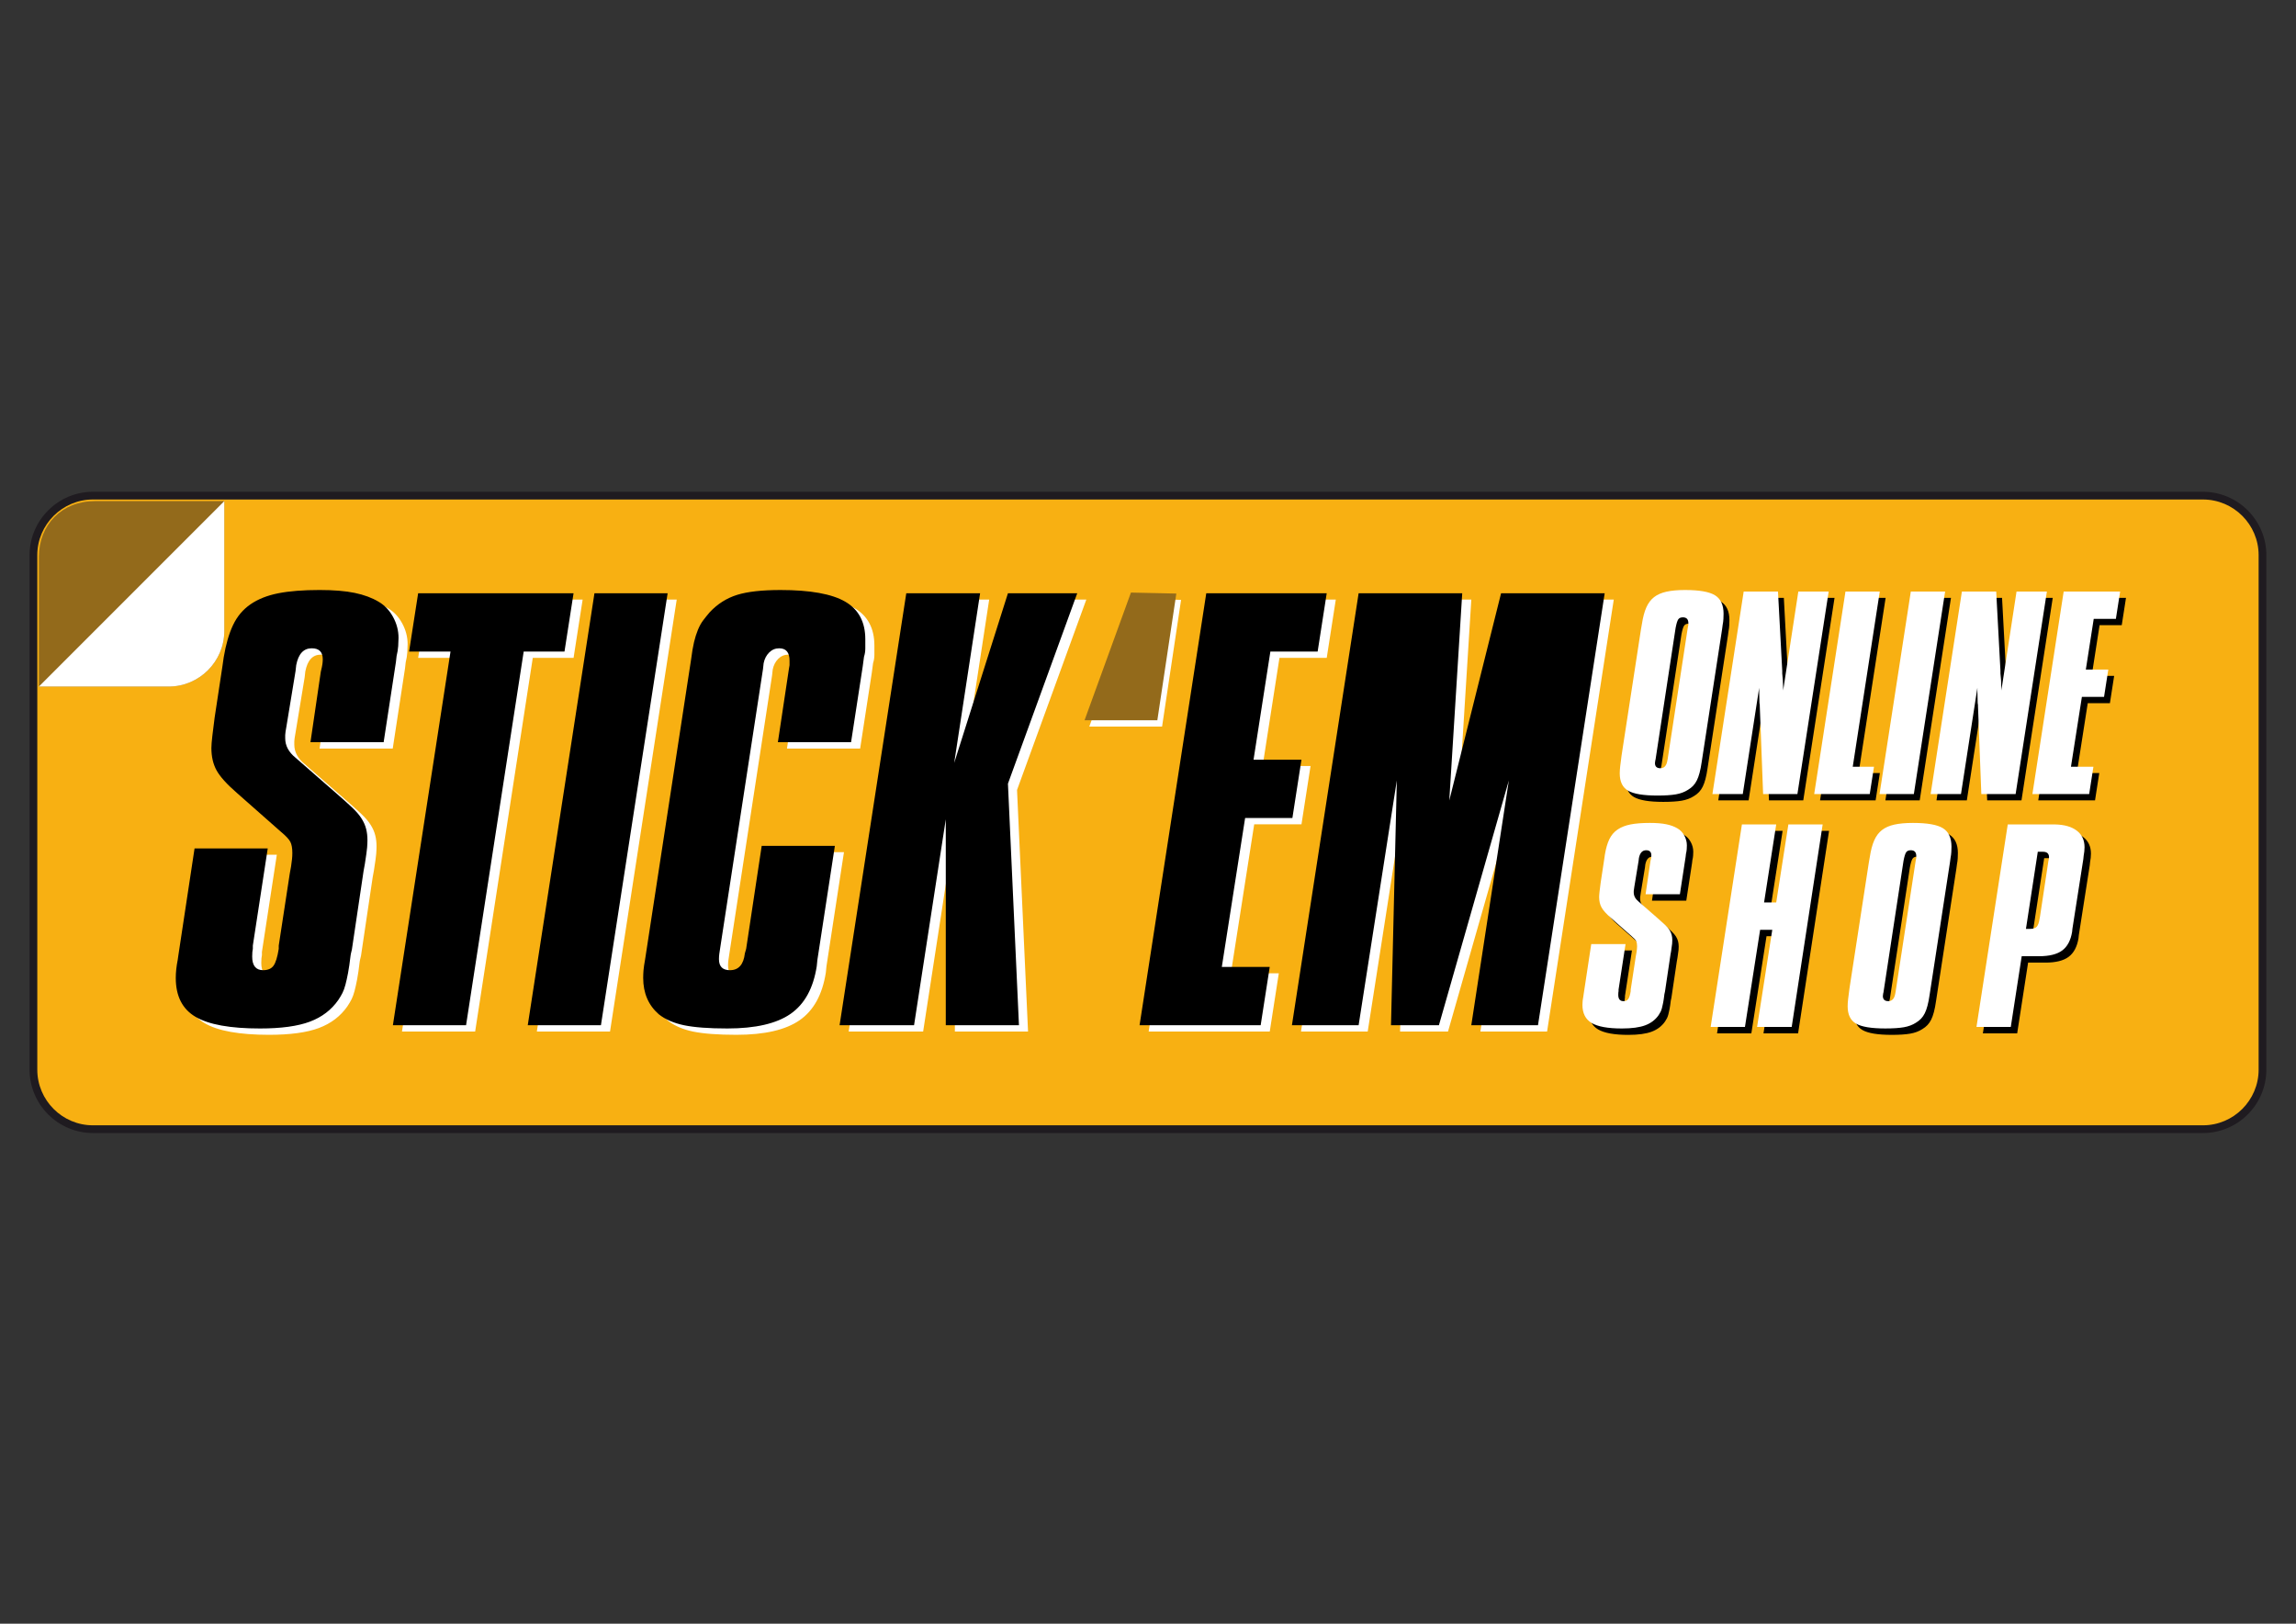
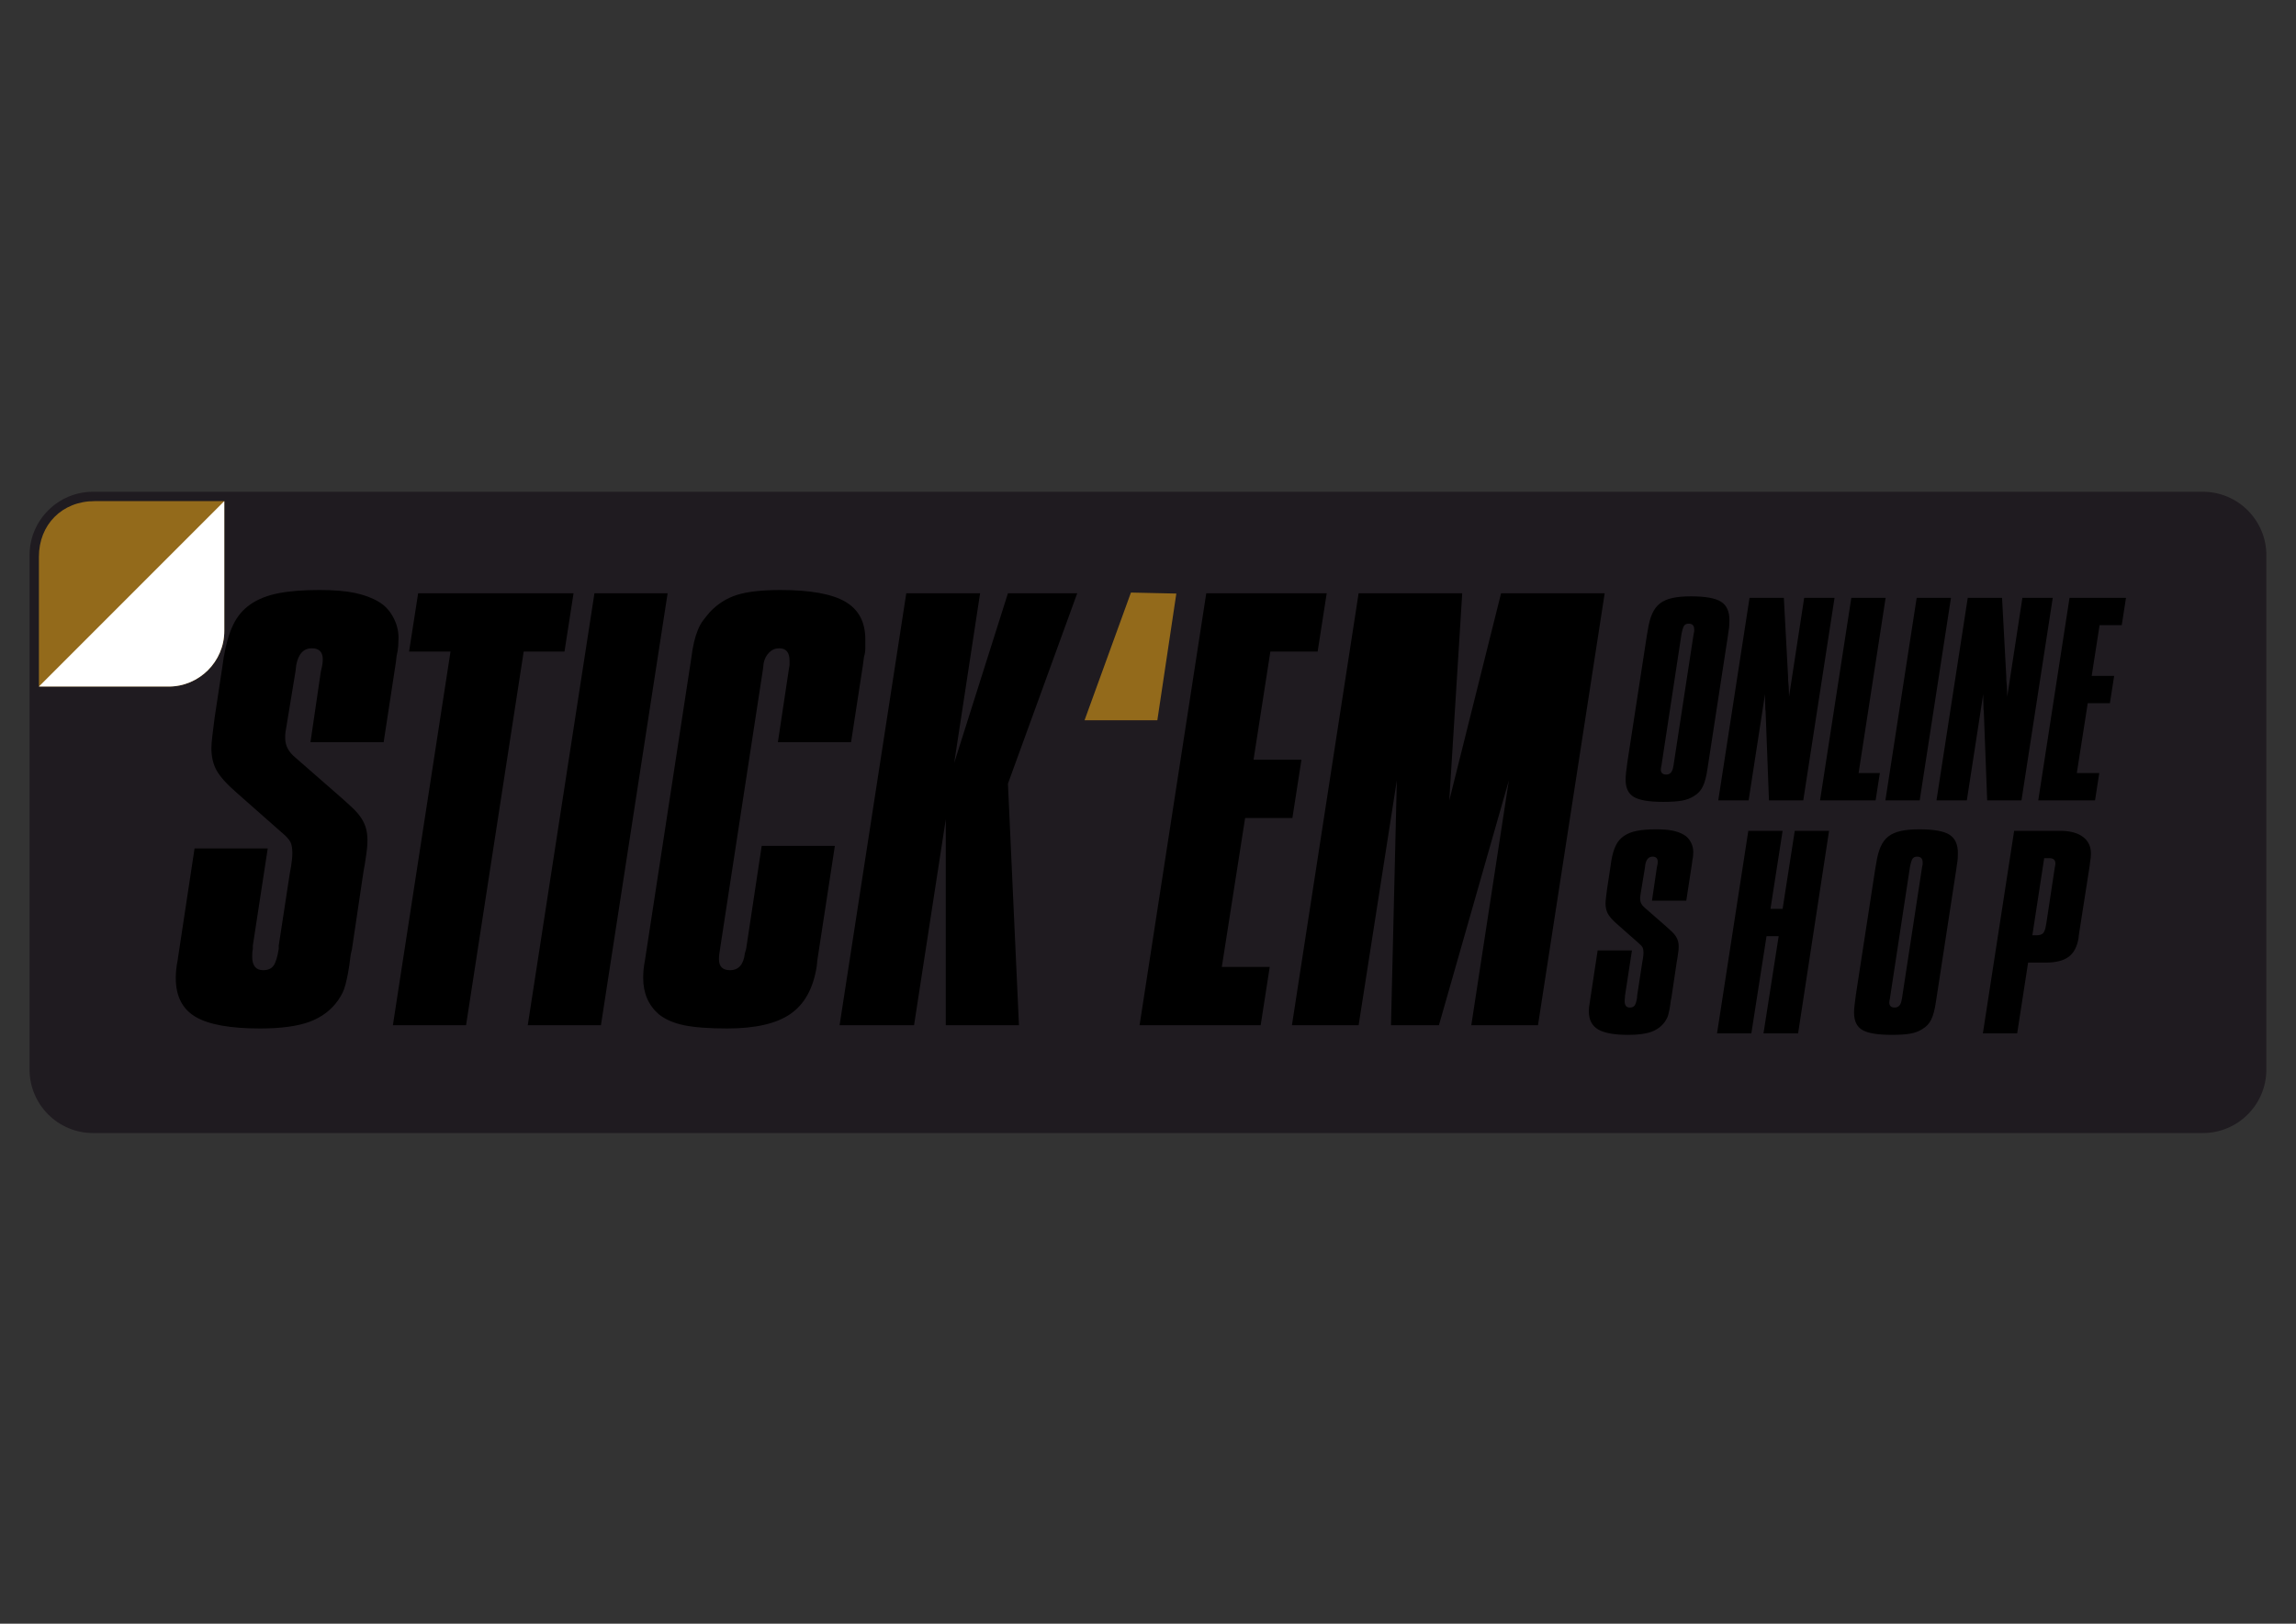
<svg xmlns="http://www.w3.org/2000/svg" xml:space="preserve" width="297mm" height="210mm" style="shape-rendering:geometricPrecision; text-rendering:geometricPrecision; image-rendering:optimizeQuality; fill-rule:evenodd; clip-rule:evenodd" viewBox="0 0 29700 21000">
  <rect x="0" y="0" width="29700" height="21000" fill="#333333" stroke="none" />
  <defs>
    <style type="text/css">  .fil1 {fill:#F8B012} .fil6 {fill:#936A1B} .fil4 {fill:#936A1B} .fil0 {fill:#1F1B20} .fil5 {fill:white} .fil2 {fill:black;fill-rule:nonzero} .fil3 {fill:white;fill-rule:nonzero}  </style>
  </defs>
  <g id="Слой_x0020_1">
    <g id="_3002358732464">
      <path class="fil0" d="M1201.92 6360.32l27295.1 0c450.88,0 819.43,368.54 819.43,819.42l0 6654.79c0,450.88 -368.55,819.42 -819.43,819.42l-27295.1 0c-450.88,0 -819.43,-368.54 -819.43,-819.42l0 -6654.79c0,-450.88 368.55,-819.42 819.43,-819.42z" />
-       <path class="fil1" d="M1201.92 6460.32l27295.1 0c395.69,0 719.43,323.74 719.43,719.42l0 6654.79c0,395.68 -323.74,719.42 -719.43,719.42l-27295.1 0c-395.69,0 -719.43,-323.74 -719.43,-719.42l0 -6654.79c0,-395.68 323.74,-719.42 719.43,-719.42z" />
      <path class="fil2" d="M21110.06 12292.74l-90.32 589.02 0 19.64c-2.61,10.47 -3.92,26.17 -3.92,47.12 0,54.97 22.25,82.46 66.75,82.46 28.8,0 49.74,-9.16 62.83,-27.49 13.09,-18.32 23.56,-52.36 31.42,-102.09l0 -19.64 66.75 -435.88 7.86 -43.19c2.62,-18.33 4.58,-33.38 5.89,-45.16 1.31,-11.78 1.96,-24.21 1.96,-37.3 0,-28.8 -3.93,-51.05 -11.78,-66.76 -7.85,-15.71 -27.49,-36.65 -58.9,-62.83l-267.03 -235.61c-60.21,-52.36 -100.78,-97.51 -121.73,-135.47 -20.94,-37.96 -31.41,-83.12 -31.41,-135.48 0,-15.71 1.96,-40.58 5.89,-74.61 3.93,-34.03 8.51,-70.68 13.74,-109.95l47.12 -310.22 7.86 -54.97c13.09,-78.54 32.07,-143.99 56.94,-196.34 24.87,-52.36 60.21,-94.25 106.02,-125.66 45.81,-31.42 102.1,-53.67 168.85,-66.76 66.76,-13.09 149.88,-19.63 249.36,-19.63 86.39,0 157.72,5.89 214.01,17.67 56.28,11.78 104.06,29.45 143.33,53.01 36.65,20.94 66.1,51.7 88.35,92.28 22.25,40.58 33.38,83.12 33.38,127.62 0,13.09 -0.66,29.45 -1.96,49.09 -1.31,19.63 -4.59,39.92 -9.82,60.86l-3.93 35.34 -74.61 486.93 -443.73 0 62.83 -428.02c5.24,-20.95 8.51,-36.65 9.82,-47.13 1.31,-10.47 1.96,-19.63 1.96,-27.48 0,-44.51 -22.25,-66.76 -66.75,-66.76 -49.74,0 -81.16,34.03 -94.25,102.1l-3.93 35.34 -54.97 333.78c-5.24,28.8 -7.85,47.12 -7.85,54.97 0,5.24 0,11.79 0,19.64 0,44.5 20.94,83.77 62.82,117.8l247.39 215.98c39.27,34.03 71.34,62.83 96.21,86.39 24.87,23.56 43.85,45.81 56.94,66.75 13.09,20.95 22.25,41.89 27.49,62.83 5.23,20.95 7.85,43.2 7.85,66.76 0,13.09 -0.65,28.14 -1.96,45.16 -1.31,17.01 -5.89,50.39 -13.75,100.13l-7.85 43.2 -70.68 475.14c-5.24,20.95 -7.86,32.73 -7.86,35.34 -5.23,44.51 -10.47,80.5 -15.7,107.99 -5.24,27.49 -10.47,51.05 -15.71,70.68 -5.24,19.64 -11.13,36 -17.67,49.09 -6.55,13.09 -15.05,27.49 -25.52,43.19 -41.89,60.22 -99.48,104.06 -172.79,131.55 -73.3,27.49 -174.08,41.23 -302.36,41.23 -180.63,0 -310.87,-23.56 -390.72,-70.68 -79.84,-47.12 -119.77,-125.66 -119.77,-235.61 0,-34.03 3.93,-70.68 11.78,-109.95l3.93 -27.49 98.17 -647.92 443.73 0zm1505.28 -1547.17l443.73 0 -157.07 1009.19 157.07 0 157.07 -1009.19 443.74 0 -400.54 2619.19 -447.66 0 196.34 -1256.58 -157.07 0 -196.34 1256.58 -443.73 0 404.46 -2619.19zm2247.45 471.22c5.24,-20.94 7.86,-34.03 7.86,-39.27 0,-7.85 0,-15.71 0,-23.56 0,-49.74 -23.56,-74.61 -70.68,-74.61 -28.8,0 -49.09,9.16 -60.87,27.49 -11.78,18.32 -22.91,54.97 -33.38,109.95l-259.17 1700.31 -3.93 15.71c0,5.24 -0.65,10.47 -1.96,15.71 -1.31,5.23 -1.96,10.47 -1.96,15.7 0,44.51 23.56,66.76 70.68,66.76 49.74,0 79.85,-34.03 90.32,-102.1l3.92 -19.63 259.17 -1692.46zm-604.73 15.71l11.78 -66.76c13.09,-86.39 32.07,-157.73 56.94,-214.01 24.87,-56.29 58.25,-100.79 100.14,-133.51 41.88,-32.73 95.55,-56.29 161,-70.69 65.44,-14.39 145.29,-21.59 239.53,-21.59 185.87,0 315.46,22.9 388.76,68.72 73.3,45.81 109.95,125 109.95,237.57 0,18.32 -0.66,40.58 -1.96,66.75 -1.31,26.18 -4.59,52.36 -9.82,78.54l-7.85 58.9 -255.25 1661.05 -7.85 51.05c-7.86,54.97 -17.02,102.09 -27.49,141.36 -10.47,39.27 -22.25,71.99 -35.34,98.17 -13.09,26.18 -28.8,49.09 -47.12,68.72 -18.33,19.64 -40.58,37.31 -66.76,53.01 -44.5,28.8 -96.86,48.44 -157.07,58.91 -60.21,10.47 -140.06,15.7 -239.54,15.7 -180.63,0 -306.94,-20.94 -378.94,-62.83 -71.99,-41.88 -107.98,-116.49 -107.98,-223.82 0,-26.18 1.96,-56.94 5.89,-92.28 3.92,-35.35 9.81,-81.81 17.67,-139.41l251.31 -1633.55zm2062.89 863.9l19.64 0c41.89,0 71.34,-9.17 88.35,-27.49 17.02,-18.33 29.45,-53.67 37.31,-106.02l3.92 -19.64 109.95 -726.46 3.93 -15.71c0,-5.23 0.66,-10.47 1.97,-15.71 1.3,-5.23 1.96,-10.47 1.96,-15.7 0,-47.12 -26.18,-70.69 -78.54,-70.69l-23.56 0 -43.19 0 -153.15 997.42 31.41 0zm-267.02 -1350.83l537.98 0 74.61 0c120.42,2.62 214.01,29.45 280.76,80.5 66.76,51.05 100.14,122.39 100.14,214.01 0,34.03 -3.93,71.99 -11.78,113.88l-3.93 39.27 -141.37 903.17 -3.92 39.27c-18.33,109.95 -60.87,189.79 -127.62,239.53 -66.76,49.74 -166.89,74.61 -300.41,74.61l-66.75 0 -157.08 0 -141.36 914.95 -443.73 0 404.46 -2619.19z" />
-       <path class="fil3" d="M3580.84 11054.82l-192.66 1256.46 0 41.88c-5.58,22.33 -8.37,55.84 -8.37,100.51 0,117.27 47.46,175.91 142.39,175.91 61.43,0 106.11,-19.55 134.03,-58.64 27.92,-39.09 50.26,-111.68 67.01,-217.78l0 -41.88 142.4 -929.78 16.75 -92.14c5.58,-39.09 9.77,-71.2 12.56,-96.33 2.8,-25.13 4.19,-51.66 4.19,-79.58 0,-61.42 -8.37,-108.89 -25.13,-142.4 -16.75,-33.5 -58.63,-78.18 -125.64,-134.02l-569.6 -502.58c-128.43,-111.69 -214.99,-208.01 -259.66,-288.99 -44.68,-80.97 -67.02,-177.3 -67.02,-288.98 0,-33.51 4.19,-86.56 12.57,-159.15 8.38,-72.6 18.15,-150.78 29.32,-234.54l100.51 -661.73 16.76 -117.27c27.92,-167.53 68.4,-307.14 121.45,-418.82 53.05,-111.69 128.44,-201.04 226.17,-268.05 97.72,-67.01 217.78,-114.47 360.18,-142.4 142.4,-27.92 319.7,-41.88 531.9,-41.88 184.28,0 336.45,12.57 456.51,37.7 120.06,25.13 221.98,62.82 305.74,113.08 78.18,44.67 141,110.29 188.47,196.84 47.47,86.56 71.2,177.3 71.2,272.23 0,27.93 -1.4,62.83 -4.19,104.71 -2.79,41.88 -9.77,85.16 -20.94,129.83l-8.38 75.39 -159.15 1038.67 -946.53 0 134.02 -913.02c11.17,-44.68 18.15,-78.18 20.94,-100.52 2.8,-22.34 4.19,-41.88 4.19,-58.63 0,-94.94 -47.46,-142.4 -142.4,-142.4 -106.1,0 -173.11,72.59 -201.03,217.78l-8.38 75.39 -117.27 711.99c-11.16,61.43 -16.75,100.52 -16.75,117.27 0,11.17 0,25.13 0,41.88 0,94.94 44.68,178.7 134.02,251.3l527.72 460.7c83.76,72.59 152.17,134.02 205.22,184.28 53.05,50.25 93.53,97.72 121.45,142.39 27.93,44.68 47.47,89.35 58.64,134.03 11.17,44.67 16.75,92.14 16.75,142.4 0,27.92 -1.39,60.03 -4.19,96.32 -2.79,36.3 -12.56,107.5 -29.31,213.6l-16.76 92.14 -150.77 1013.54c-11.17,44.68 -16.75,69.81 -16.75,75.39 -11.17,94.93 -22.34,171.72 -33.51,230.35 -11.17,58.64 -22.34,108.89 -33.5,150.78 -11.17,41.88 -23.74,76.78 -37.7,104.7 -13.96,27.92 -32.11,58.64 -54.45,92.14 -89.34,128.44 -212.2,221.98 -368.56,280.61 -156.35,58.63 -371.35,87.95 -644.98,87.95 -385.31,0 -663.13,-50.26 -833.45,-150.77 -170.32,-100.52 -255.48,-268.05 -255.48,-502.59 0,-72.59 8.38,-150.77 25.13,-234.53l8.38 -58.64 209.41 -1382.1 946.53 0zm2364.43 -2546.42l-536.09 0 117.27 -753.88 2010.33 0 -117.27 753.88 -527.71 0 -745.5 4833.17 -946.53 0 745.5 -4833.17zm1861.84 -753.88l946.53 0 -862.77 5587.05 -946.53 0 862.77 -5587.05zm2883.76 4741.04l-8.37 83.76c-44.68,284.8 -157.76,490.02 -339.25,615.66 -181.49,125.65 -453.72,188.47 -816.69,188.47 -240.13,0 -427.2,-13.96 -561.22,-41.88 -134.02,-27.92 -242.92,-75.39 -326.68,-142.4 -134.02,-117.27 -201.03,-273.63 -201.03,-469.08 0,-33.5 1.39,-67.01 4.18,-100.51 2.8,-33.51 9.78,-80.97 20.95,-142.4l594.72 -3878.26c11.17,-89.35 23.73,-163.34 37.69,-221.98 13.96,-58.63 30.72,-111.68 50.26,-159.15 19.55,-47.47 41.88,-87.95 67.01,-121.46 25.13,-33.5 54.45,-69.8 87.95,-108.89 100.52,-106.1 217.79,-180.09 351.81,-221.97 134.02,-41.89 321.1,-62.83 561.22,-62.83 385.31,0 664.53,50.26 837.64,150.78 173.11,100.51 259.66,262.46 259.66,485.83 0,39.09 0,78.18 0,117.27 0,39.09 -5.58,75.38 -16.75,108.89l-16.75 125.65 -150.78 980.03 -946.53 0 142.4 -946.53 8.38 -50.26 0 -58.63c0,-106.1 -44.68,-159.15 -134.02,-159.15 -50.26,0 -93.54,18.15 -129.84,54.44 -36.3,36.3 -60.03,82.37 -71.2,138.21l-8.37 75.39 -552.84 3601.84c-5.59,33.51 -9.78,61.43 -12.57,83.77 -2.79,22.34 -4.19,44.67 -4.19,67.01 0,94.93 47.47,142.4 142.4,142.4 111.69,0 175.91,-72.6 192.66,-217.79l16.75 -58.63 201.03 -1331.85 946.53 0 -226.16 1474.25zm1149.85 -4741.04l954.91 0 -335.06 2194.62 695.24 -2194.62 896.27 0 -896.27 2462.66 142.4 3124.39 -946.53 0 0 -2663.69 -410.44 2663.69 -963.29 0 862.77 -5587.05zm3880.55 0l1558.01 0 -117.27 753.88 -611.48 0 -217.78 1398.85 619.85 0 -117.27 753.88 -611.48 0 -301.55 1926.57 619.85 0 -117.26 753.87 -1566.39 0 862.77 -5587.05zm1970.74 0l1340.22 0 -167.53 2680.45 670.11 -2680.45 1340.22 0 -862.76 5587.05 -862.77 0 485.83 -3166.27 -904.65 3166.27 -619.85 0 75.39 -3166.27 -494.21 3166.27 -862.77 0 862.77 -5587.05z" />
      <path class="fil2" d="M21907.65 8203.5c5.24,-20.95 7.85,-34.03 7.85,-39.27 0,-7.86 0,-15.71 0,-23.57 0,-49.73 -23.56,-74.6 -70.69,-74.6 -28.79,0 -49.08,9.16 -60.85,27.49 -11.79,18.33 -22.92,54.97 -33.39,109.95l-259.16 1700.31 -3.93 15.71c0,5.24 -0.66,10.47 -1.97,15.7 -1.31,5.25 -1.95,10.48 -1.95,15.72 0,44.5 23.55,66.75 70.67,66.75 49.75,0 79.85,-34.03 90.32,-102.09l3.92 -19.64 259.18 -1692.46zm-604.73 15.7l11.78 -66.75c13.09,-86.39 32.06,-157.73 56.94,-214.01 24.87,-56.29 58.25,-100.79 100.13,-133.52 41.89,-32.72 95.56,-56.28 161,-70.67 65.45,-14.41 145.29,-21.61 239.53,-21.61 185.88,0 315.47,22.91 388.76,68.72 73.31,45.82 109.95,125.01 109.95,237.57 0,18.33 -0.65,40.59 -1.96,66.77 -1.3,26.18 -4.58,52.36 -9.81,78.53l-7.85 58.91 -255.26 1661.04 -7.85 51.04c-7.85,54.98 -17.02,102.11 -27.49,141.38 -10.46,39.26 -22.25,71.99 -35.34,98.17 -13.09,26.18 -28.79,49.08 -47.12,68.72 -18.32,19.63 -40.57,37.3 -66.75,53 -44.51,28.8 -96.87,48.44 -157.08,58.92 -60.21,10.46 -140.06,15.7 -239.53,15.7 -180.64,0 -306.95,-20.95 -378.94,-62.83 -72,-41.89 -107.99,-116.49 -107.99,-223.83 0,-26.18 1.96,-56.94 5.89,-92.28 3.92,-35.34 9.82,-81.81 17.67,-139.4l251.32 -1633.57zm1328.34 -486.92l443.72 0 54.98 1024.91 0 35.33 7.86 86.39c0,20.95 0.65,39.93 1.96,56.94 1.31,17.02 1.97,33.38 1.97,49.09l0 27.49 196.34 -1280.15 392.68 0 -404.47 2619.19 -443.72 0 -43.2 -1138.77c0,-2.62 0,-6.56 0,-11.79 0,-7.85 -1.31,-17.01 -3.93,-27.49 0,-23.55 -0.66,-51.04 -1.96,-82.46 -1.31,-31.42 -1.96,-57.6 -1.96,-78.53l0 -35.35 -212.06 1374.39 -392.68 0 404.47 -2619.19zm1316.55 0l443.72 0 -349.48 2265.78 274.88 0 -54.98 353.41 -718.61 0 404.47 -2619.19zm845.33 0l443.73 0 -404.47 2619.19 -443.73 0 404.47 -2619.19zm660.78 0l443.72 0 54.98 1024.91 0 35.33 7.86 86.39c0,20.95 0.65,39.93 1.96,56.94 1.31,17.02 1.97,33.38 1.97,49.09l0 27.49 196.34 -1280.15 392.68 0 -404.47 2619.19 -443.72 0 -43.2 -1138.77c0,-2.62 0,-6.56 0,-11.79 0,-7.85 -1.31,-17.01 -3.93,-27.49 0,-23.55 -0.66,-51.04 -1.96,-82.46 -1.31,-31.42 -1.96,-57.6 -1.96,-78.53l0 -35.35 -212.06 1374.39 -392.68 0 404.47 -2619.19zm1316.55 0l730.39 0 -54.98 353.42 -286.66 0 -102.09 655.77 290.58 0 -54.98 353.42 -286.65 0 -141.37 903.17 290.58 0 -54.97 353.41 -734.32 0 404.47 -2619.19z" />
      <path class="fil4" d="M1222.75 6481.33l1678.65 0 0 1678.66c0,395.68 -323.73,719.42 -719.42,719.42l-1678.65 0 0 -1678.67c0,-414.15 298.46,-719.41 719.42,-719.41z" />
-       <path class="fil5" d="M2901.41 6481.34l0 1678.62c0,395.71 -323.74,719.45 -719.42,719.45l-1678.65 0 2398.07 -2398.07z" />
-       <polygon class="fil5" points="14690.63,7745.64 15277.86,7758.54 15032.13,9397.39 14090.49,9397.39 " />
+       <path class="fil5" d="M2901.41 6481.34l0 1678.62c0,395.71 -323.74,719.45 -719.42,719.45l-1678.65 0 2398.07 -2398.07" />
      <path class="fil2" d="M3463.28 10973.01l-192.66 1256.46 0 41.88c-5.58,22.34 -8.37,55.84 -8.37,100.51 0,117.27 47.46,175.91 142.39,175.91 61.43,0 106.1,-19.55 134.03,-58.64 27.92,-39.09 50.25,-111.68 67.01,-217.78l0 -41.88 142.39 -929.78 16.76 -92.14c5.58,-39.09 9.77,-71.2 12.56,-96.33 2.79,-25.13 4.19,-51.65 4.19,-79.57 0,-61.43 -8.38,-108.9 -25.13,-142.4 -16.75,-33.51 -58.63,-78.18 -125.64,-134.02l-569.6 -502.59c-128.44,-111.68 -214.99,-208.01 -259.67,-288.98 -44.67,-80.97 -67.01,-177.3 -67.01,-288.99 0,-33.5 4.19,-86.55 12.57,-159.15 8.37,-72.59 18.15,-150.77 29.32,-234.54l100.51 -661.73 16.76 -117.27c27.92,-167.53 68.4,-307.13 121.45,-418.82 53.05,-111.68 128.44,-201.03 226.16,-268.04 97.73,-67.01 217.79,-114.48 360.19,-142.4 142.4,-27.92 319.7,-41.88 531.9,-41.88 184.28,0 336.45,12.56 456.51,37.69 120.06,25.13 221.97,62.83 305.74,113.08 78.18,44.68 141,110.29 188.47,196.85 47.46,86.55 71.19,177.3 71.19,272.23 0,27.92 -1.39,62.82 -4.18,104.71 -2.8,41.88 -9.78,85.16 -20.94,129.83l-8.38 75.39 -159.15 1038.67 -946.53 0 134.02 -913.03c11.17,-44.67 18.15,-78.18 20.94,-100.51 2.79,-22.34 4.19,-41.89 4.19,-58.64 0,-94.93 -47.47,-142.4 -142.4,-142.4 -106.1,0 -173.11,72.6 -201.03,217.79l-8.38 75.39 -117.27 711.99c-11.17,61.42 -16.75,100.51 -16.75,117.27 0,11.16 0,25.13 0,41.88 0,94.93 44.67,178.69 134.02,251.29l527.71 460.7c83.77,72.59 152.17,134.02 205.22,184.28 53.05,50.26 93.54,97.72 121.46,142.4 27.92,44.67 47.47,89.35 58.64,134.02 11.16,44.67 16.75,92.14 16.75,142.4 0,27.92 -1.4,60.03 -4.19,96.33 -2.79,36.29 -12.56,107.49 -29.32,213.59l-16.75 92.14 -150.77 1013.54c-11.17,44.68 -16.76,69.81 -16.76,75.39 -11.16,94.93 -22.33,171.72 -33.5,230.35 -11.17,58.64 -22.34,108.9 -33.51,150.78 -11.17,41.88 -23.73,76.78 -37.69,104.7 -13.96,27.92 -32.11,58.64 -54.45,92.14 -89.35,128.44 -212.2,221.98 -368.56,280.61 -156.36,58.63 -371.35,87.95 -644.98,87.95 -385.31,0 -663.13,-50.26 -833.45,-150.77 -170.32,-100.52 -255.48,-268.05 -255.48,-502.59 0,-72.59 8.38,-150.77 25.13,-234.53l8.38 -58.64 209.41 -1382.1 946.53 0zm2364.43 -2546.42l-536.09 0 117.27 -753.87 2010.33 0 -117.27 753.87 -527.71 0 -745.5 4833.17 -946.53 0 745.5 -4833.17zm1861.84 -753.87l946.53 0 -862.77 5587.04 -946.53 0 862.77 -5587.04zm2883.76 4741.03l-8.38 83.76c-44.67,284.8 -157.75,490.02 -339.24,615.66 -181.49,125.65 -453.72,188.47 -816.7,188.47 -240.12,0 -427.19,-13.96 -561.21,-41.88 -134.02,-27.92 -242.92,-75.39 -326.68,-142.4 -134.02,-117.27 -201.03,-273.63 -201.03,-469.08 0,-33.5 1.39,-67.01 4.18,-100.51 2.8,-33.51 9.78,-80.97 20.95,-142.4l594.72 -3878.26c11.17,-89.35 23.73,-163.34 37.69,-221.97 13.96,-58.64 30.71,-111.69 50.26,-159.15 19.54,-47.47 41.88,-87.96 67.01,-121.46 25.13,-33.51 54.45,-69.8 87.95,-108.89 100.52,-106.1 217.79,-180.1 351.81,-221.98 134.02,-41.88 321.09,-62.82 561.22,-62.82 385.31,0 664.52,50.26 837.63,150.77 173.12,100.52 259.67,262.46 259.67,485.83 0,39.09 0,78.18 0,117.27 0,39.09 -5.58,75.39 -16.75,108.9l-16.75 125.64 -150.78 980.04 -946.53 0 142.4 -946.53 8.38 -50.26 0 -58.64c0,-106.1 -44.68,-159.15 -134.03,-159.15 -50.25,0 -93.53,18.15 -129.83,54.45 -36.3,36.3 -60.03,82.37 -71.2,138.21l-8.38 75.39 -552.84 3601.84c-5.58,33.5 -9.77,61.42 -12.56,83.76 -2.79,22.34 -4.19,44.67 -4.19,67.01 0,94.93 47.47,142.4 142.4,142.4 111.68,0 175.9,-72.6 192.66,-217.79l16.75 -58.63 201.03 -1331.84 946.53 0 -226.16 1474.24zm1149.85 -4741.03l954.9 0 -335.05 2194.61 695.24 -2194.61 896.27 0 -896.27 2462.65 142.4 3124.39 -946.53 0 0 -2663.69 -410.44 2663.69 -963.29 0 862.77 -5587.04zm3880.55 0l1558 0 -117.27 753.87 -611.47 0 -217.79 1398.86 619.86 0 -117.27 753.87 -611.48 0 -301.55 1926.57 619.85 0 -117.27 753.87 -1566.38 0 862.77 -5587.04zm1970.73 0l1340.22 0 -167.53 2680.44 670.11 -2680.44 1340.22 0 -862.77 5587.04 -862.76 0 485.83 -3166.27 -904.65 3166.27 -619.85 0 75.38 -3166.27 -494.2 3166.27 -862.77 0 862.77 -5587.04z" />
      <polygon class="fil6" points="14629.27,7663.83 15216.51,7676.74 14970.78,9315.58 14029.14,9315.58 " />
-       <path class="fil3" d="M21027.31 12209.99l-90.32 589.02 0 19.64c-2.61,10.47 -3.92,26.17 -3.92,47.12 0,54.97 22.25,82.46 66.75,82.46 28.8,0 49.74,-9.16 62.83,-27.49 13.09,-18.32 23.56,-52.36 31.42,-102.09l0 -19.64 66.75 -435.88 7.86 -43.19c2.62,-18.33 4.58,-33.38 5.89,-45.16 1.31,-11.78 1.96,-24.21 1.96,-37.3 0,-28.8 -3.93,-51.05 -11.78,-66.76 -7.85,-15.71 -27.49,-36.65 -58.9,-62.83l-267.03 -235.61c-60.21,-52.36 -100.78,-97.51 -121.73,-135.47 -20.94,-37.96 -31.41,-83.12 -31.41,-135.48 0,-15.71 1.96,-40.58 5.89,-74.61 3.93,-34.03 8.51,-70.68 13.74,-109.95l47.12 -310.22 7.86 -54.97c13.09,-78.54 32.07,-143.99 56.94,-196.34 24.87,-52.36 60.21,-94.25 106.02,-125.66 45.81,-31.42 102.1,-53.67 168.85,-66.76 66.76,-13.09 149.88,-19.63 249.36,-19.63 86.39,0 157.72,5.89 214.01,17.67 56.28,11.78 104.06,29.45 143.33,53.01 36.65,20.94 66.1,51.7 88.35,92.28 22.25,40.58 33.38,83.12 33.38,127.62 0,13.09 -0.66,29.45 -1.96,49.09 -1.31,19.63 -4.59,39.92 -9.82,60.86l-3.93 35.34 -74.61 486.93 -443.73 0 62.83 -428.02c5.24,-20.95 8.51,-36.65 9.82,-47.13 1.31,-10.47 1.96,-19.63 1.96,-27.48 0,-44.51 -22.25,-66.76 -66.75,-66.76 -49.74,0 -81.16,34.03 -94.25,102.1l-3.93 35.34 -54.97 333.78c-5.24,28.8 -7.85,47.12 -7.85,54.97 0,5.24 0,11.79 0,19.64 0,44.5 20.94,83.77 62.82,117.8l247.39 215.98c39.27,34.03 71.34,62.83 96.21,86.39 24.87,23.56 43.85,45.81 56.94,66.75 13.09,20.95 22.25,41.89 27.49,62.83 5.23,20.95 7.85,43.2 7.85,66.76 0,13.09 -0.65,28.14 -1.96,45.16 -1.31,17.01 -5.89,50.39 -13.75,100.13l-7.85 43.2 -70.68 475.14c-5.24,20.95 -7.86,32.73 -7.86,35.34 -5.23,44.51 -10.47,80.5 -15.7,107.99 -5.24,27.49 -10.47,51.05 -15.71,70.68 -5.24,19.64 -11.13,36 -17.67,49.09 -6.55,13.09 -15.05,27.49 -25.52,43.19 -41.89,60.22 -99.48,104.06 -172.79,131.55 -73.3,27.49 -174.08,41.23 -302.36,41.23 -180.63,0 -310.87,-23.56 -390.72,-70.68 -79.84,-47.12 -119.77,-125.66 -119.77,-235.61 0,-34.03 3.93,-70.68 11.78,-109.95l3.93 -27.49 98.17 -647.92 443.73 0zm1505.28 -1547.17l443.73 0 -157.07 1009.19 157.07 0 157.07 -1009.19 443.74 0 -400.54 2619.19 -447.66 0 196.34 -1256.58 -157.07 0 -196.34 1256.58 -443.73 0 404.46 -2619.19zm2247.45 471.22c5.24,-20.94 7.86,-34.03 7.86,-39.27 0,-7.85 0,-15.71 0,-23.56 0,-49.74 -23.56,-74.61 -70.68,-74.61 -28.8,0 -49.09,9.16 -60.87,27.49 -11.78,18.32 -22.91,54.97 -33.38,109.95l-259.17 1700.31 -3.93 15.71c0,5.24 -0.65,10.47 -1.96,15.71 -1.31,5.23 -1.96,10.47 -1.96,15.7 0,44.51 23.56,66.76 70.68,66.76 49.74,0 79.85,-34.03 90.32,-102.1l3.92 -19.63 259.17 -1692.46zm-604.73 15.71l11.78 -66.76c13.09,-86.39 32.07,-157.73 56.94,-214.01 24.87,-56.29 58.25,-100.79 100.14,-133.51 41.88,-32.73 95.55,-56.29 161,-70.69 65.44,-14.39 145.29,-21.59 239.53,-21.59 185.87,0 315.46,22.9 388.76,68.72 73.3,45.81 109.95,125 109.95,237.57 0,18.32 -0.66,40.58 -1.96,66.75 -1.31,26.18 -4.59,52.36 -9.82,78.54l-7.85 58.9 -255.25 1661.05 -7.85 51.05c-7.86,54.97 -17.02,102.09 -27.49,141.36 -10.47,39.27 -22.25,71.99 -35.34,98.17 -13.09,26.18 -28.8,49.09 -47.12,68.72 -18.33,19.64 -40.58,37.31 -66.76,53.01 -44.5,28.8 -96.86,48.44 -157.07,58.91 -60.21,10.47 -140.06,15.7 -239.54,15.7 -180.63,0 -306.94,-20.94 -378.94,-62.83 -71.99,-41.88 -107.98,-116.49 -107.98,-223.82 0,-26.18 1.96,-56.94 5.89,-92.28 3.92,-35.35 9.81,-81.81 17.67,-139.41l251.31 -1633.55zm2062.89 863.9l19.64 0c41.89,0 71.34,-9.17 88.35,-27.49 17.02,-18.33 29.45,-53.67 37.31,-106.02l3.92 -19.64 109.95 -726.46 3.93 -15.71c0,-5.23 0.66,-10.47 1.97,-15.71 1.3,-5.23 1.96,-10.47 1.96,-15.7 0,-47.12 -26.18,-70.69 -78.54,-70.69l-23.56 0 -43.19 0 -153.15 997.42 31.41 0zm-267.02 -1350.83l537.98 0 74.61 0c120.42,2.62 214.01,29.45 280.76,80.5 66.76,51.05 100.14,122.39 100.14,214.01 0,34.03 -3.93,71.99 -11.78,113.88l-3.93 39.27 -141.37 903.17 -3.92 39.27c-18.33,109.95 -60.87,189.79 -127.62,239.53 -66.76,49.74 -166.89,74.61 -300.41,74.61l-66.75 0 -157.08 0 -141.36 914.95 -443.73 0 404.46 -2619.19z" />
-       <path class="fil3" d="M21831.89 8121.7c5.24,-20.94 7.86,-34.03 7.86,-39.27 0,-7.85 0,-15.71 0,-23.56 0,-49.74 -23.56,-74.61 -70.68,-74.61 -28.8,0 -49.09,9.16 -60.87,27.49 -11.78,18.32 -22.91,54.97 -33.38,109.95l-259.17 1700.31 -3.93 15.71c0,5.24 -0.65,10.47 -1.96,15.71 -1.31,5.23 -1.96,10.47 -1.96,15.7 0,44.51 23.56,66.76 70.68,66.76 49.74,0 79.85,-34.03 90.32,-102.1l3.92 -19.63 259.17 -1692.46zm-604.73 15.71l11.78 -66.76c13.09,-86.39 32.07,-157.73 56.94,-214.01 24.87,-56.29 58.25,-100.79 100.14,-133.51 41.88,-32.73 95.55,-56.29 161,-70.69 65.44,-14.39 145.29,-21.59 239.53,-21.59 185.87,0 315.46,22.9 388.76,68.72 73.3,45.81 109.95,125 109.95,237.57 0,18.32 -0.66,40.58 -1.96,66.75 -1.31,26.18 -4.59,52.36 -9.82,78.54l-7.85 58.9 -255.25 1661.05 -7.85 51.05c-7.86,54.97 -17.02,102.09 -27.49,141.36 -10.47,39.27 -22.25,71.99 -35.34,98.17 -13.09,26.18 -28.8,49.09 -47.12,68.72 -18.33,19.64 -40.58,37.31 -66.76,53.01 -44.5,28.8 -96.86,48.44 -157.07,58.91 -60.21,10.47 -140.06,15.7 -239.54,15.7 -180.63,0 -306.94,-20.94 -378.94,-62.83 -71.99,-41.88 -107.98,-116.49 -107.98,-223.82 0,-26.18 1.96,-56.94 5.89,-92.28 3.92,-35.35 9.81,-81.81 17.67,-139.41l251.31 -1633.55zm1328.34 -486.93l443.73 0 54.98 1024.9 0 35.34 7.85 86.39c0,20.95 0.66,39.93 1.96,56.94 1.31,17.02 1.97,33.38 1.97,49.09l0 27.48 196.34 -1280.14 392.68 0 -404.46 2619.19 -443.73 0 -43.2 -1138.78c0,-2.62 0,-6.54 0,-11.78 0,-7.85 -1.31,-17.01 -3.92,-27.49 0,-23.56 -0.66,-51.04 -1.97,-82.46 -1.31,-31.41 -1.96,-57.59 -1.96,-78.54l0 -35.34 -212.05 1374.39 -392.68 0 404.46 -2619.19zm1316.56 0l443.73 0 -349.49 2265.78 274.88 0 -54.97 353.41 -718.61 0 404.46 -2619.19zm845.34 0l443.73 0 -404.46 2619.19 -443.73 0 404.46 -2619.19zm660.78 0l443.73 0 54.98 1024.9 0 35.34 7.85 86.39c0,20.95 0.66,39.93 1.96,56.94 1.31,17.02 1.97,33.38 1.97,49.09l0 27.48 196.34 -1280.14 392.68 0 -404.46 2619.19 -443.73 0 -43.2 -1138.78c0,-2.62 0,-6.54 0,-11.78 0,-7.85 -1.31,-17.01 -3.92,-27.49 0,-23.56 -0.66,-51.04 -1.97,-82.46 -1.31,-31.41 -1.96,-57.59 -1.96,-78.54l0 -35.34 -212.05 1374.39 -392.68 0 404.46 -2619.19zm1316.56 0l730.39 0 -54.98 353.41 -286.65 0 -102.1 655.78 290.58 0 -54.97 353.42 -286.66 0 -141.37 903.17 290.59 0 -54.98 353.41 -734.31 0 404.46 -2619.19z" />
    </g>
  </g>
</svg>